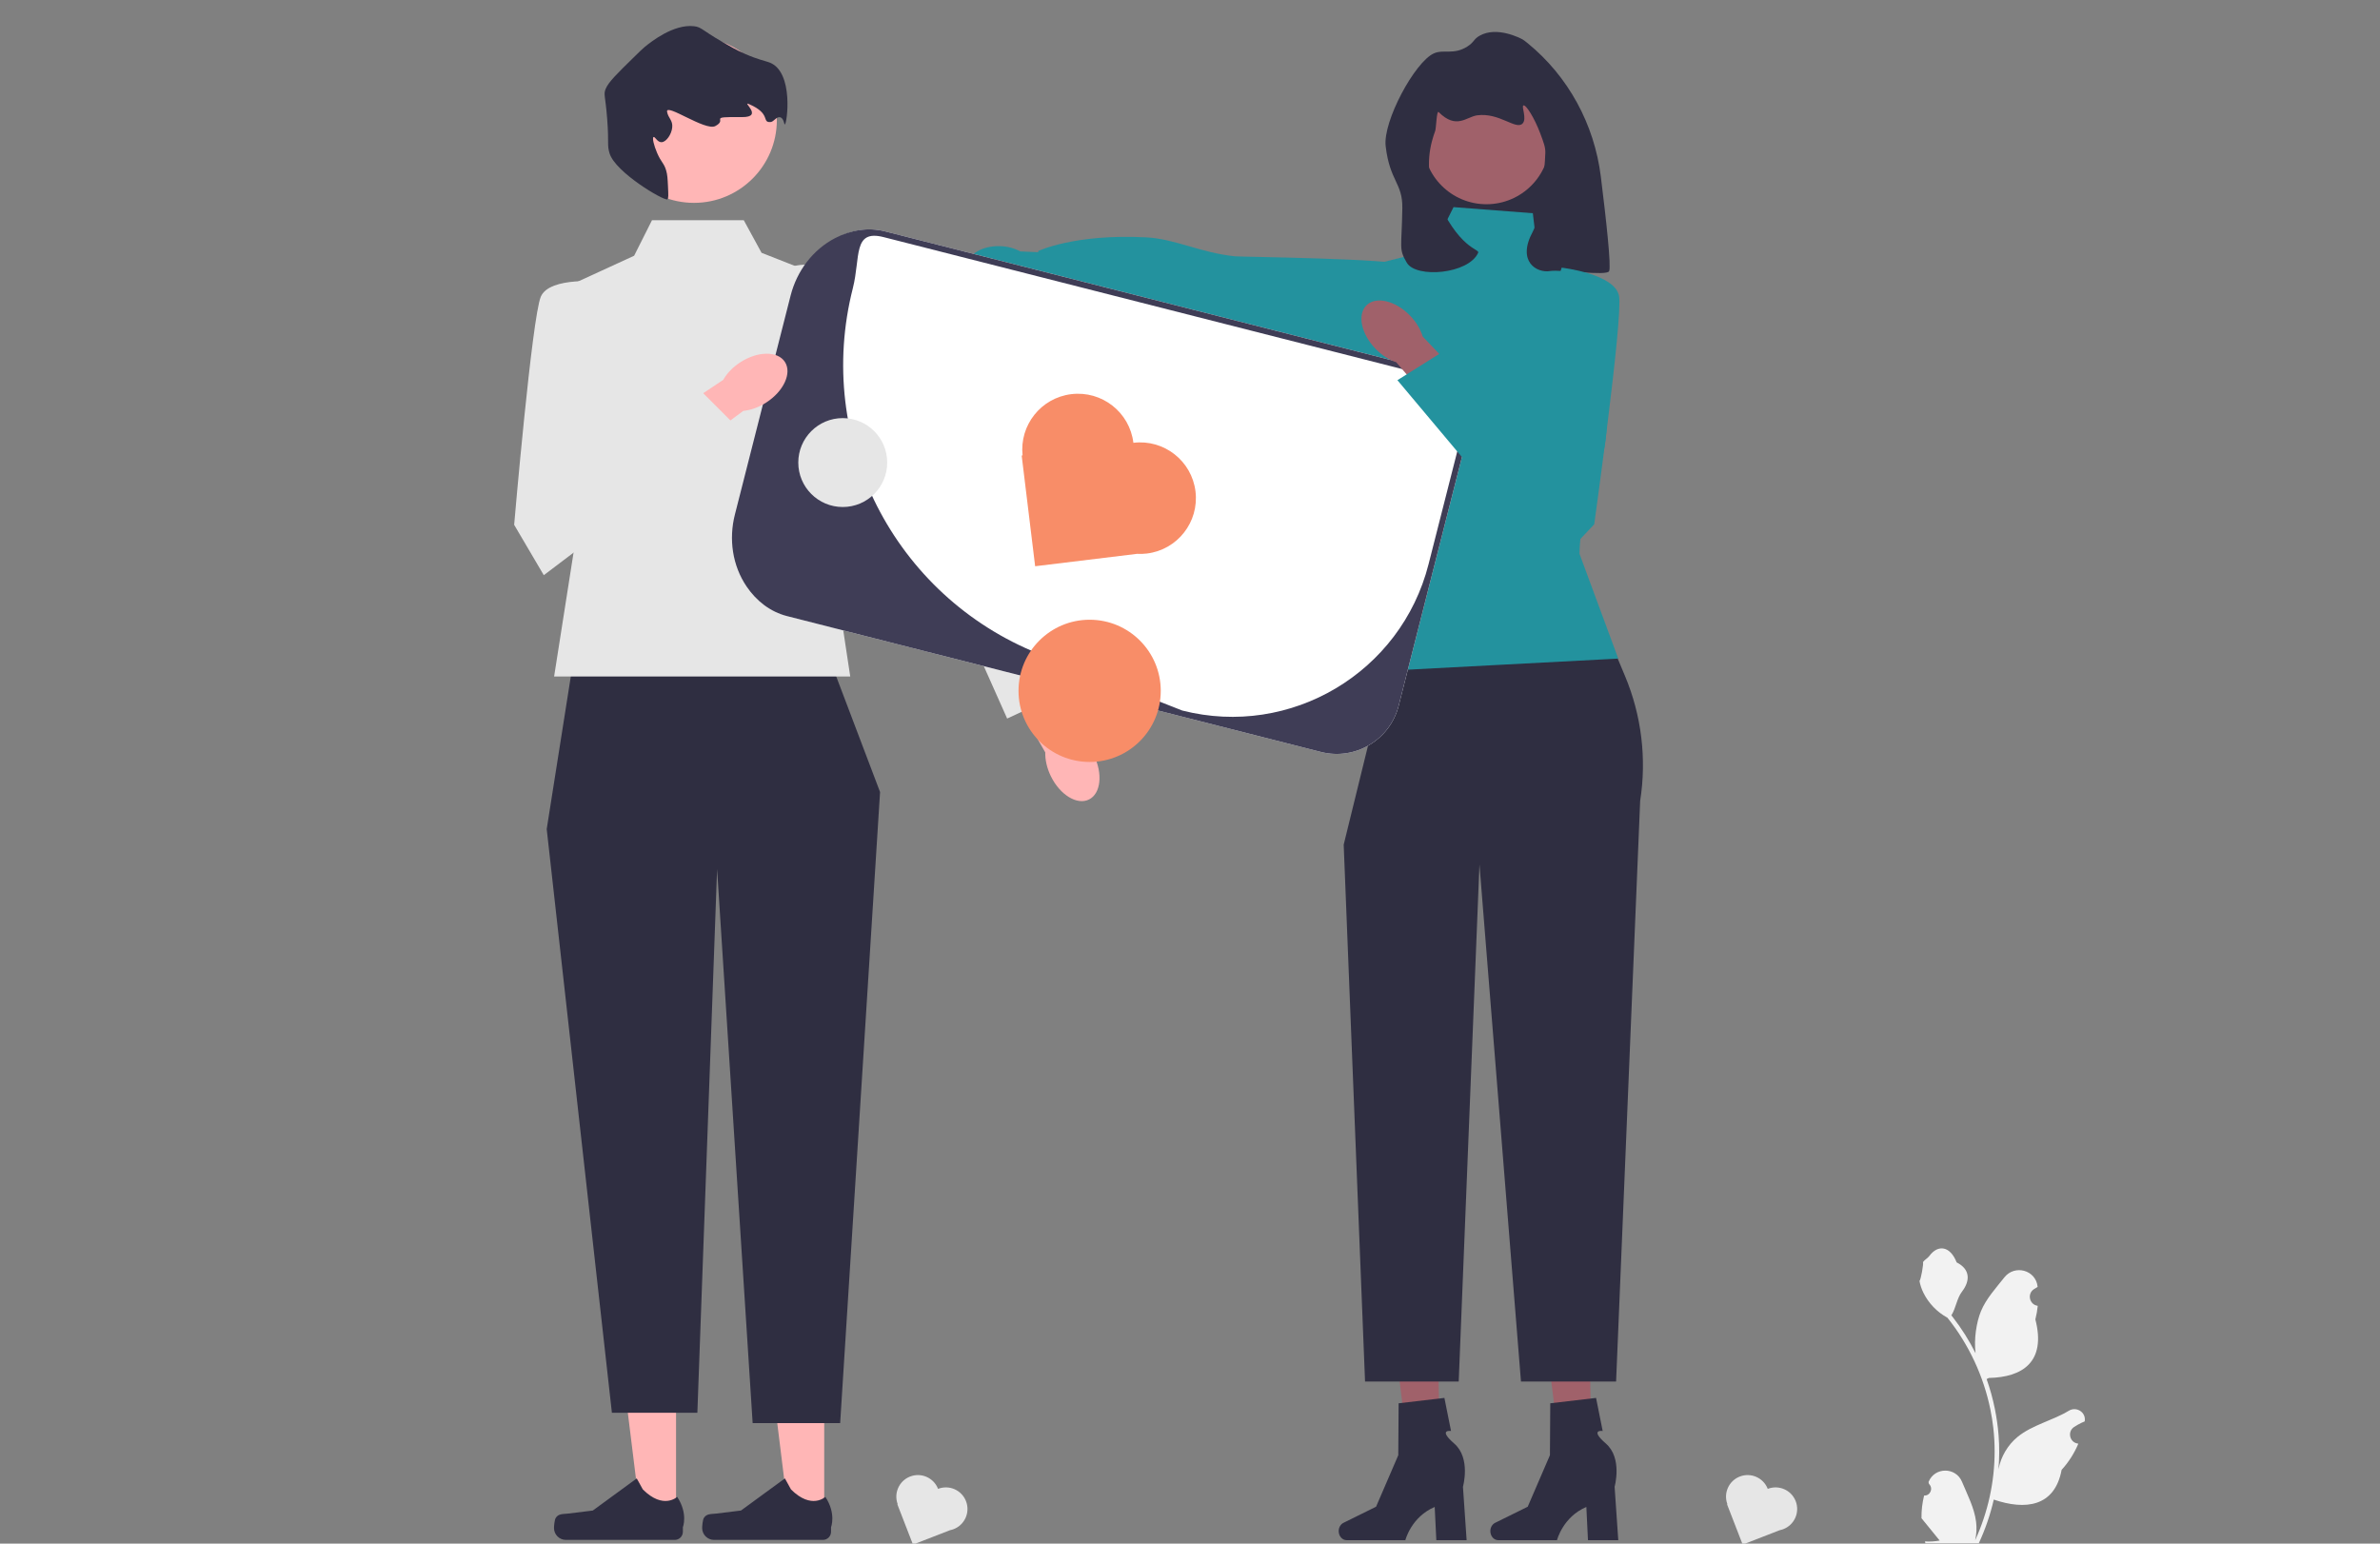
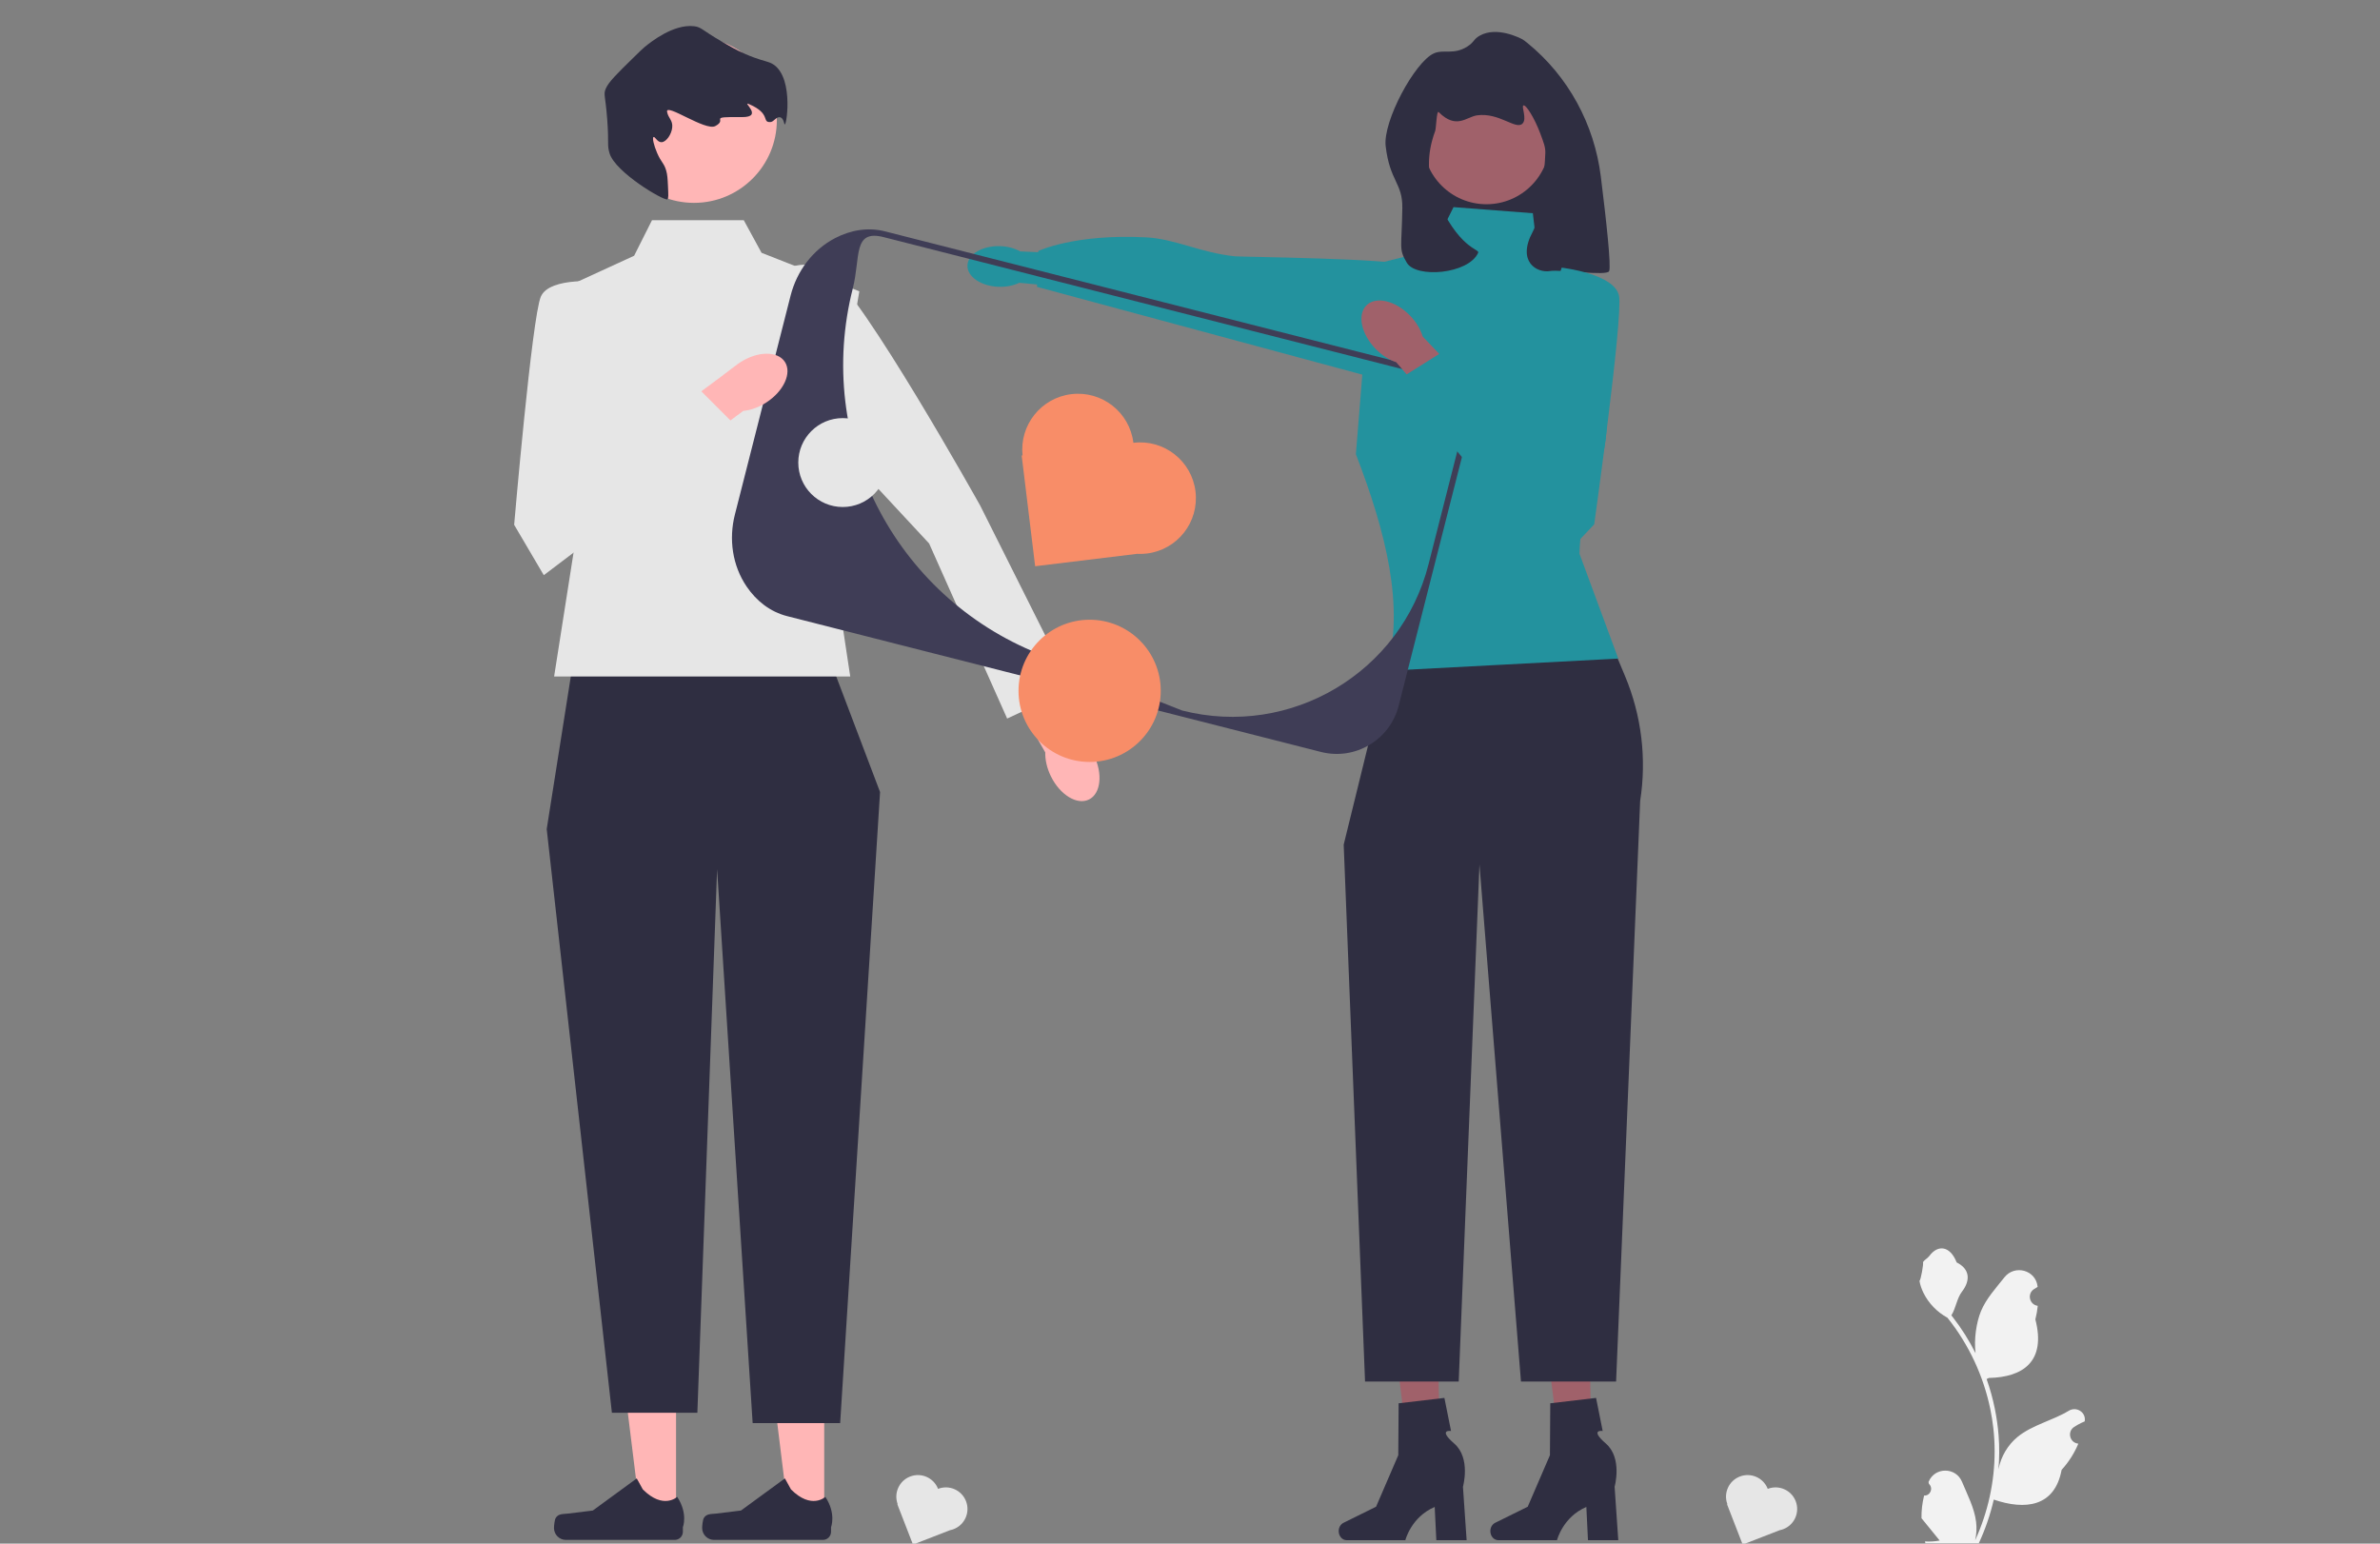
<svg xmlns="http://www.w3.org/2000/svg" viewBox="0 0 1110 720">
  <rect x="0" y="0" width="1110" height="720" fill="#808080" stroke="none" />
  <polygon points="722.53 149.574 655.657 149.574 655.657 42.861 722.53 64.205 722.53 149.574" fill="#2f2e41" style="" />
  <g transform="matrix(1.382, 0, 0, 1.382, 71.882, 12.132)" style="stroke-width: 1.1; vector-effect: non-scaling-stroke;">
    <polygon points="485.198 487.151 475.212 487.387 469.646 442.524 484.382 442.175 485.198 487.151" fill="#a0616a" />
    <path d="M450.938,507.984h0c0,1.687,1.197,3.054,2.674,3.054h19.821s1.951-7.841,9.903-11.215l.549,11.215h10.225l-1.239-18.033s2.735-9.648-2.945-14.579c-5.681-4.932-1.08-4.245-1.08-4.245l-2.235-11.161-15.451,1.817-.114,17.52-7.498,17.391-10.998,5.433c-.979,.484-1.613,1.585-1.613,2.804l-0,0,0,0Z" fill="#2f2e41" />
  </g>
  <g transform="matrix(1.382, 0, 0, 1.382, 71.882, 12.132)" style="stroke-width: 1.1; vector-effect: non-scaling-stroke;">
    <polygon points="434.02 487.151 424.034 487.387 418.468 442.524 433.204 442.175 434.02 487.151" fill="#a0616a" />
    <path d="M399.76,507.984h0c0,1.687,1.197,3.054,2.674,3.054h19.821s1.951-7.841,9.903-11.215l.549,11.215h10.225l-1.239-18.033s2.735-9.648-2.945-14.579c-5.681-4.932-1.08-4.245-1.08-4.245l-2.235-11.161-15.451,1.817-.114,17.52-7.498,17.391-10.998,5.433c-.979,.484-1.613,1.585-1.613,2.804l-0,0,0,0Z" fill="#2f2e41" />
  </g>
  <path d="M 734.816 260.233 L 646.599 312.877 L 626.681 393.978 L 636.64 644.394 L 680.323 644.394 L 689.996 403.227 L 709.361 644.394 L 753.726 644.394 L 764.947 373.573 C 768.036 353.89 765.6 333.738 757.903 315.361 L 734.816 260.233 Z" fill="#2f2e41" style="stroke-width: 0.806; vector-effect: non-scaling-stroke;" />
  <path d="M 714.895 99.456 L 677.903 96.609 L 667.943 116.53 L 639.484 123.642 L 632.371 211.857 C 646.444 248.423 655.28 283.363 646.599 312.877 L 754.734 307.188 L 736.68 258.367 C 736.68 258.367 736.238 240.313 746.198 216.126 C 756.157 191.939 740.506 129.335 740.506 129.335 L 717.74 123.642 L 714.895 99.456 Z" style="fill: rgb(35, 146, 158); stroke-width: 0.806; vector-effect: non-scaling-stroke;" />
  <g transform="matrix(1.382, 0, 0, 1.382, 71.882, 12.132)" style="stroke-width: 1.1; vector-effect: non-scaling-stroke;">
    <path d="M285.045,88.017c2.606,.081,5.015-.434,6.91-1.356l24.781,2.338,.767-11.825-25.221-1.098c-1.834-1.037-4.206-1.7-6.812-1.781-5.954-.184-10.877,2.738-10.994,6.527s4.614,7.011,10.569,7.195h0Z" style="fill: rgb(35, 146, 158);" />
    <path d="M431.638,124.115s-.875-37.669-9.137-43.323c-3.407-2.332-55.798-2.861-57.707-3.059-11.771-1.22-20.146-5.893-30.057-6.405-24.151-1.248-36.361,4.613-36.361,4.613l-.426,12.094,133.688,36.081h0Z" style="fill: rgb(35, 146, 158);" />
  </g>
  <circle id="b" cx="693.248" cy="65.722" r="29.539" fill="#a0616a" style="stroke-width: 0.806; vector-effect: non-scaling-stroke;" />
  <path d="M 684.288 21.738 C 677.934 25.742 673.28 22.874 668.744 24.895 C 659.877 28.841 644.907 56.559 646.258 68.166 C 648.169 84.599 654.21 85.277 654.029 97.068 C 653.74 116.002 652.235 115.924 656.112 122.535 C 660.425 129.889 684.852 127.893 689.39 117.921 C 690.283 115.955 680.345 116.727 669.366 90.918 C 663.854 77.968 667.472 66.166 669.366 61.039 C 669.807 59.839 670.011 51.318 670.958 52.263 C 679.248 60.556 683.896 54.495 688.903 53.798 C 699.18 52.371 706.917 60.661 710.034 57.685 C 712.354 55.469 709.394 49.616 710.52 49.182 C 711.72 48.724 715.693 55.148 718.291 62.058 C 719.969 66.511 720.809 68.74 720.722 71.285 C 720.452 79.15 718.448 101.449 714.895 107.993 C 707.222 122.121 716.884 127.452 722.908 126.423 C 727.774 125.59 749.289 128.866 750.466 126.489 C 751.515 124.37 749.119 102.583 746.6 82.326 C 743.574 57.979 731.444 35.606 712.428 20.107 C 711.313 19.198 710.479 18.576 710.034 18.336 C 708.981 17.772 698.122 12.132 690.118 16.636 C 687.172 18.294 687.651 19.617 684.288 21.738 Z" fill="#2f2e41" style="stroke-width: 0.806; vector-effect: non-scaling-stroke;" />
  <g transform="matrix(1.382, 0, 0, 1.382, 71.882, 12.132)" style="stroke-width: 1.1; vector-effect: non-scaling-stroke;">
    <polygon points="176.137 503.837 164.278 503.836 158.636 458.093 176.139 458.094 176.137 503.837" fill="#ffb6b6" />
    <path d="M135.506,503.568h0c-.369,.622-.564,2.629-.564,3.352h0c0,2.223,1.802,4.025,4.025,4.025h36.726c1.516,0,2.746-1.229,2.746-2.746v-1.529s1.817-4.596-1.924-10.26c0,0-4.649,4.435-11.596-2.512l-2.049-3.711-14.829,10.845-8.219,1.012c-1.798,.221-3.392-.034-4.317,1.523h-0Z" fill="#2f2e41" />
  </g>
  <g transform="matrix(1.382, 0, 0, 1.382, 71.882, 12.132)" style="stroke-width: 1.1; vector-effect: non-scaling-stroke;">
    <polygon points="226.137 503.837 214.278 503.836 208.636 458.093 226.139 458.094 226.137 503.837" fill="#ffb6b6" />
    <path d="M185.506,503.568h0c-.369,.622-.564,2.629-.564,3.352h0c0,2.223,1.802,4.025,4.025,4.025h36.726c1.516,0,2.746-1.229,2.746-2.746v-1.529s1.817-4.596-1.924-10.26c0,0-4.649,4.435-11.596-2.512l-2.049-3.711-14.829,10.845-8.219,1.012c-1.798,.221-3.392-.034-4.317,1.523h-0Z" fill="#2f2e41" />
  </g>
  <polygon points="387.65 309.313 267.417 307.931 254.98 386.704 285.382 658.954 325.243 658.954 334.443 405.361 351.027 663.791 391.839 663.791 410.451 369.429 387.65 309.313" fill="#2f2e41" style="stroke-width: 0.806; vector-effect: non-scaling-stroke;" />
  <path d="M 897.371 697.57 C 900.226 697.748 901.804 694.202 899.644 692.134 L 899.429 691.28 C 899.457 691.211 899.486 691.143 899.514 691.075 C 902.401 684.19 912.186 684.237 915.05 691.132 C 917.59 697.252 920.825 703.382 921.622 709.853 C 921.979 712.709 921.818 715.619 921.185 718.422 C 927.138 705.417 930.271 691.215 930.271 676.934 C 930.271 673.345 930.075 669.756 929.674 666.178 C 929.343 663.249 928.887 660.34 928.298 657.457 C 925.112 641.872 918.212 627.028 908.26 614.629 C 903.475 612.014 899.486 607.926 897.075 603.026 C 896.21 601.258 895.531 599.357 895.21 597.42 C 895.754 597.491 897.263 589.199 896.852 588.69 C 897.611 587.539 898.969 586.967 899.798 585.843 C 903.919 580.255 909.598 581.231 912.562 588.824 C 918.895 592.02 918.956 597.321 915.071 602.418 C 912.598 605.663 912.258 610.051 910.089 613.523 C 910.313 613.809 910.545 614.085 910.768 614.371 C 914.86 619.619 918.4 625.261 921.383 631.188 C 920.54 624.601 921.785 616.665 923.907 611.55 C 926.324 605.722 930.852 600.814 934.839 595.775 C 939.629 589.723 949.451 592.364 950.295 600.036 C 950.304 600.11 950.312 600.184 950.319 600.258 C 949.727 600.593 949.147 600.948 948.58 601.322 C 945.347 603.46 946.464 608.473 950.295 609.064 L 950.382 609.078 C 950.168 611.211 949.802 613.327 949.266 615.407 C 954.382 635.19 943.337 642.397 927.567 642.72 C 927.219 642.899 926.88 643.077 926.532 643.246 C 928.129 647.746 929.405 652.36 930.352 657.037 C 931.2 661.17 931.789 665.347 932.119 669.543 C 932.53 674.836 932.494 680.156 932.048 685.44 L 932.074 685.252 C 933.208 679.432 936.368 673.997 940.956 670.23 C 947.79 664.616 957.447 662.548 964.82 658.035 C 968.37 655.863 972.918 658.67 972.299 662.786 L 972.269 662.982 C 971.171 663.429 970.1 663.946 969.064 664.527 C 968.472 664.86 967.892 665.215 967.325 665.591 C 964.092 667.729 965.209 672.741 969.04 673.332 L 969.127 673.345 C 969.189 673.354 969.242 673.363 969.305 673.372 C 967.422 677.843 964.798 681.994 961.513 685.574 C 958.314 702.845 944.575 704.484 929.879 699.454 L 929.87 699.454 C 928.263 706.453 925.916 713.289 922.898 719.805 L 897.995 719.805 C 897.906 719.529 897.826 719.243 897.745 718.967 C 900.048 719.109 902.368 718.976 904.635 718.556 C 902.788 716.289 900.94 714.004 899.093 711.736 C 899.048 711.691 899.012 711.647 898.977 711.602 C 898.039 710.442 897.093 709.291 896.156 708.131 L 896.156 708.129 C 896.096 704.567 896.524 701.016 897.37 697.571 L 897.371 697.57 Z" fill="#f2f2f2" style="stroke-width: 1.1; vector-effect: non-scaling-stroke;" />
  <polygon points="346.881 102.704 304.087 102.704 295.748 119.288 254.98 138.013 269.49 245.05 258.432 315.531 396.538 315.531 384.194 233.995 400.778 135.872 355.174 117.908 346.881 102.704" fill="#e6e6e6" style="stroke-width: 0.806; vector-effect: non-scaling-stroke;" />
  <path d="M 490.12 362.08 C 488.255 358.273 487.403 354.359 487.499 350.936 L 467.428 315.784 L 484.434 306.723 L 502.963 343.355 C 505.728 345.376 508.301 348.447 510.167 352.254 C 514.429 360.954 513.399 370.205 507.864 372.918 C 502.328 375.632 494.385 370.778 490.12 362.08 Z" fill="#ffb6b6" style="stroke-width: 0.806; vector-effect: non-scaling-stroke;" />
  <path d="M 357.825 131.156 C 357.825 131.156 371.365 117.225 386.555 126.919 C 401.744 136.615 457.15 235.818 457.15 235.818 L 499.892 321.105 L 469.722 335.158 L 433.325 253.491 L 356.888 171.233 L 357.825 131.156 Z" fill="#e6e6e6" style="stroke-width: 0.806; vector-effect: non-scaling-stroke;" />
  <circle cx="323.671" cy="55.982" r="38.641" fill="#ffb6b6" style="stroke-width: 0.806; vector-effect: non-scaling-stroke;" />
  <path d="M 311.546 87.08 C 311.723 90.866 311.813 92.759 311.232 92.987 C 309.482 93.674 286.936 80.363 284.285 71.498 C 283.047 67.365 284.091 67.282 283.185 55.523 C 282.322 44.276 281.354 44.187 282.499 41.403 C 283.773 38.31 287.662 34.501 295.438 26.877 C 298.379 23.997 299.849 22.554 300.778 21.811 C 303.59 19.553 314.069 11.142 323.679 12.227 C 327.707 12.685 327.018 14.292 342.068 22.452 C 343.362 23.155 345.101 24.082 347.501 25.148 C 353.339 27.738 356.96 28.412 358.866 29.132 C 370.421 33.511 367.032 57.904 366.039 58.042 C 365.676 58.094 365.578 54.931 363.681 54.669 C 361.975 54.436 360.887 56.836 359.335 56.925 C 355.101 57.161 359.805 53.108 349.437 48.603 C 345.405 46.852 356.622 54.747 345.945 54.619 C 329.248 54.417 339.928 55.482 333.588 58.813 C 328.963 61.24 310.36 47.873 311.116 52.146 C 311.65 55.157 313.836 56.024 313.52 59.4 C 313.215 62.669 310.758 66.194 308.59 66.323 C 306.591 66.444 305.497 63.639 304.831 63.907 C 304.106 64.199 304.903 67.718 306.465 71.333 C 308.45 75.921 309.635 75.957 310.681 79.486 C 311.283 81.516 311.371 83.37 311.546 87.08 Z" fill="#2f2e41" style="stroke-width: 0.806; vector-effect: non-scaling-stroke;" />
-   <path d="M 616.101 350.734 L 367.124 287.388 C 351.208 283.338 341.554 267.097 345.603 251.18 L 376.578 129.44 C 380.627 113.525 396.869 103.87 412.786 107.92 L 661.762 171.265 C 677.677 175.316 687.331 191.559 683.281 207.473 L 652.308 329.214 C 648.257 345.129 632.013 354.783 616.101 350.734 Z" fill="#fff" style="stroke-width: 0.806; vector-effect: non-scaling-stroke;" />
  <path d="M 616.101 350.734 L 367.124 287.388 C 359.166 285.363 352.774 280.29 348.207 273.563 C 341.564 263.778 339.829 251.455 342.747 239.991 L 368.721 137.902 C 371.638 126.44 379.05 116.445 389.561 111.022 C 396.787 107.296 404.828 105.896 412.786 107.92 L 661.762 171.265 C 677.703 175.322 687.338 191.532 683.281 207.473 L 652.308 329.214 C 648.257 345.129 632.013 354.783 616.101 350.734 Z M 412.104 110.598 C 397.641 106.919 401.422 120.016 397.744 134.477 C 379.791 205.035 416.92 277.98 484.543 304.957 C 521.045 319.518 551.408 331.423 551.408 331.423 C 601.975 344.288 653.397 313.726 666.262 263.16 L 680.604 206.792 C 684.282 192.33 675.542 177.624 661.08 173.945 L 412.104 110.598 Z" fill="#3f3d56" style="stroke-width: 0.806; vector-effect: non-scaling-stroke;" />
  <path d="M 528.597 206.534 C 526.864 192.27 513.895 182.114 499.632 183.849 L 499.631 183.849 C 485.504 185.568 475.413 198.31 476.912 212.411 L 476.496 212.462 L 482.779 264.111 L 530.306 258.33 C 531.809 258.412 533.336 258.369 534.882 258.183 C 549.145 256.447 559.299 243.48 557.563 229.217 C 555.83 214.955 542.862 204.798 528.597 206.534 Z" style="fill: rgb(248, 141, 104); stroke-width: 0.806; vector-effect: non-scaling-stroke;" />
  <path d="M 437.499 694.45 C 435.487 689.263 429.65 686.69 424.462 688.702 C 419.326 690.696 416.756 696.441 418.662 701.59 L 418.511 701.65 L 425.802 720.433 L 443.087 713.723 C 443.658 713.612 444.227 713.45 444.788 713.232 C 449.976 711.219 452.55 705.381 450.535 700.195 C 448.523 695.009 442.686 692.437 437.499 694.45 Z" fill="#e6e6e6" style="stroke-width: 0.806; vector-effect: non-scaling-stroke;" />
  <path d="M 824.454 694.45 C 822.442 689.263 816.605 686.69 811.418 688.702 C 806.283 690.696 803.712 696.441 805.619 701.59 L 805.469 701.65 L 812.758 720.433 L 830.042 713.723 C 830.613 713.612 831.183 713.45 831.745 713.232 C 836.931 711.219 839.504 705.381 837.493 700.195 C 835.479 695.009 829.642 692.437 824.454 694.45 Z" fill="#e6e6e6" style="stroke-width: 0.806; vector-effect: non-scaling-stroke;" />
  <circle cx="508.191" cy="322.229" r="33.168" style="fill: rgb(248, 141, 104); stroke-width: 0.806; vector-effect: non-scaling-stroke;" />
-   <path d="M 357.415 187.718 C 353.857 190.023 350.071 191.334 346.659 191.645 L 314.144 215.751 L 303.125 199.943 L 337.296 177.192 C 338.974 174.205 341.718 171.287 345.277 168.98 C 353.407 163.713 362.717 163.637 366.067 168.813 C 369.419 173.985 365.545 182.45 357.415 187.717 L 357.415 187.718 Z" fill="#ffb6b6" style="stroke-width: 0.806; vector-effect: non-scaling-stroke;" />
+   <path d="M 357.415 187.718 C 353.857 190.023 350.071 191.334 346.659 191.645 L 314.144 215.751 L 303.125 199.943 C 338.974 174.205 341.718 171.287 345.277 168.98 C 353.407 163.713 362.717 163.637 366.067 168.813 C 369.419 173.985 365.545 182.45 357.415 187.717 L 357.415 187.718 Z" fill="#ffb6b6" style="stroke-width: 0.806; vector-effect: non-scaling-stroke;" />
  <path d="M 281.257 131.465 C 281.257 131.465 256.381 128.7 252.235 138.374 C 248.09 148.049 239.797 244.787 239.797 244.787 L 253.617 268.28 L 344.246 199.691 L 325.894 181.336 L 287.052 199.691 L 281.257 131.465 Z" fill="#e6e6e6" style="stroke-width: 0.806; vector-effect: non-scaling-stroke;" />
  <g transform="matrix(1.382, 0, 0, 1.382, 71.882, 12.132)" style="stroke-width: 1.1; vector-effect: non-scaling-stroke;">
    <path d="M412.218,108.968c2.139,2.2,4.598,3.734,6.954,4.504l19.053,22.245,10.32-9.376-20.438-21.556c-.703-2.377-2.168-4.878-4.307-7.078-4.887-5.026-11.44-6.579-14.639-3.47-3.198,3.11-1.83,9.705,3.057,14.73h0Z" fill="#a0616a" />
    <path d="M475.006,81.558s17.993,2.059,19.359,9.551-8.374,77.071-8.374,77.071l-13.535,14.346-52.879-62.99,15.904-9.989,24.442,19.206,15.082-47.194h0Z" style="fill: rgb(35, 146, 158);" />
  </g>
  <circle cx="393.045" cy="215.751" r="20.735" fill="#e6e6e6" style="stroke-width: 0.806; vector-effect: non-scaling-stroke;" />
</svg>